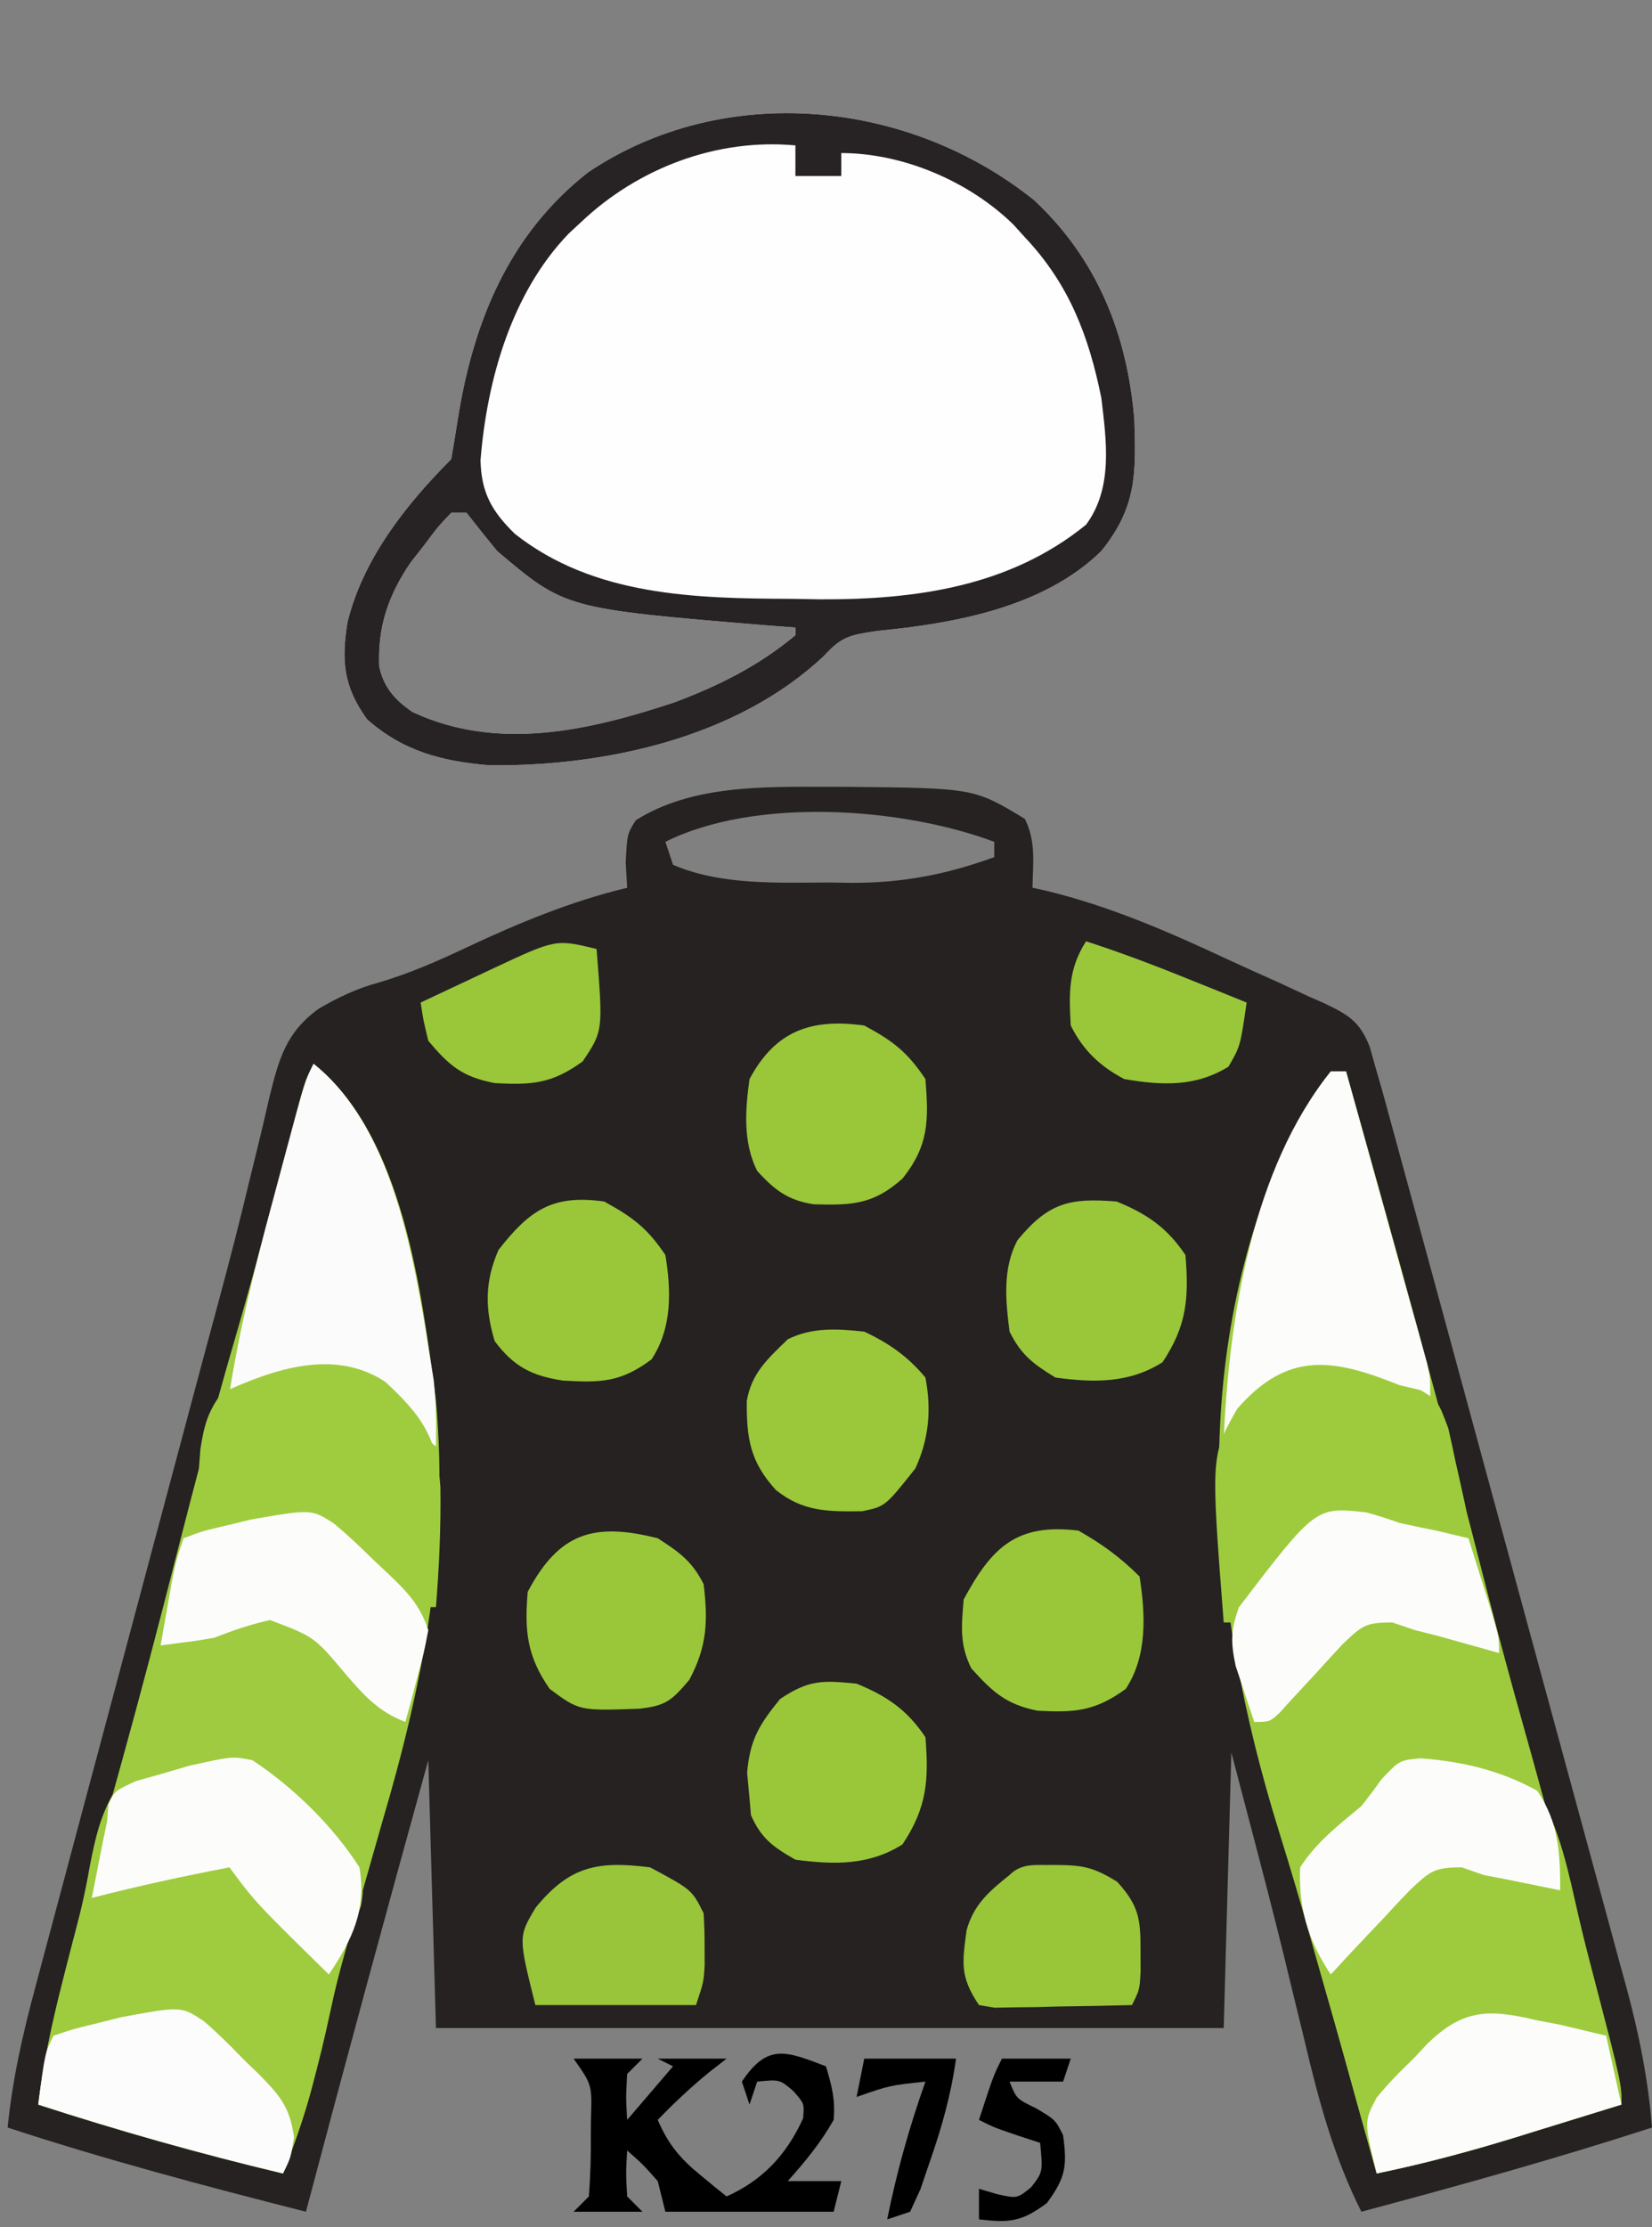
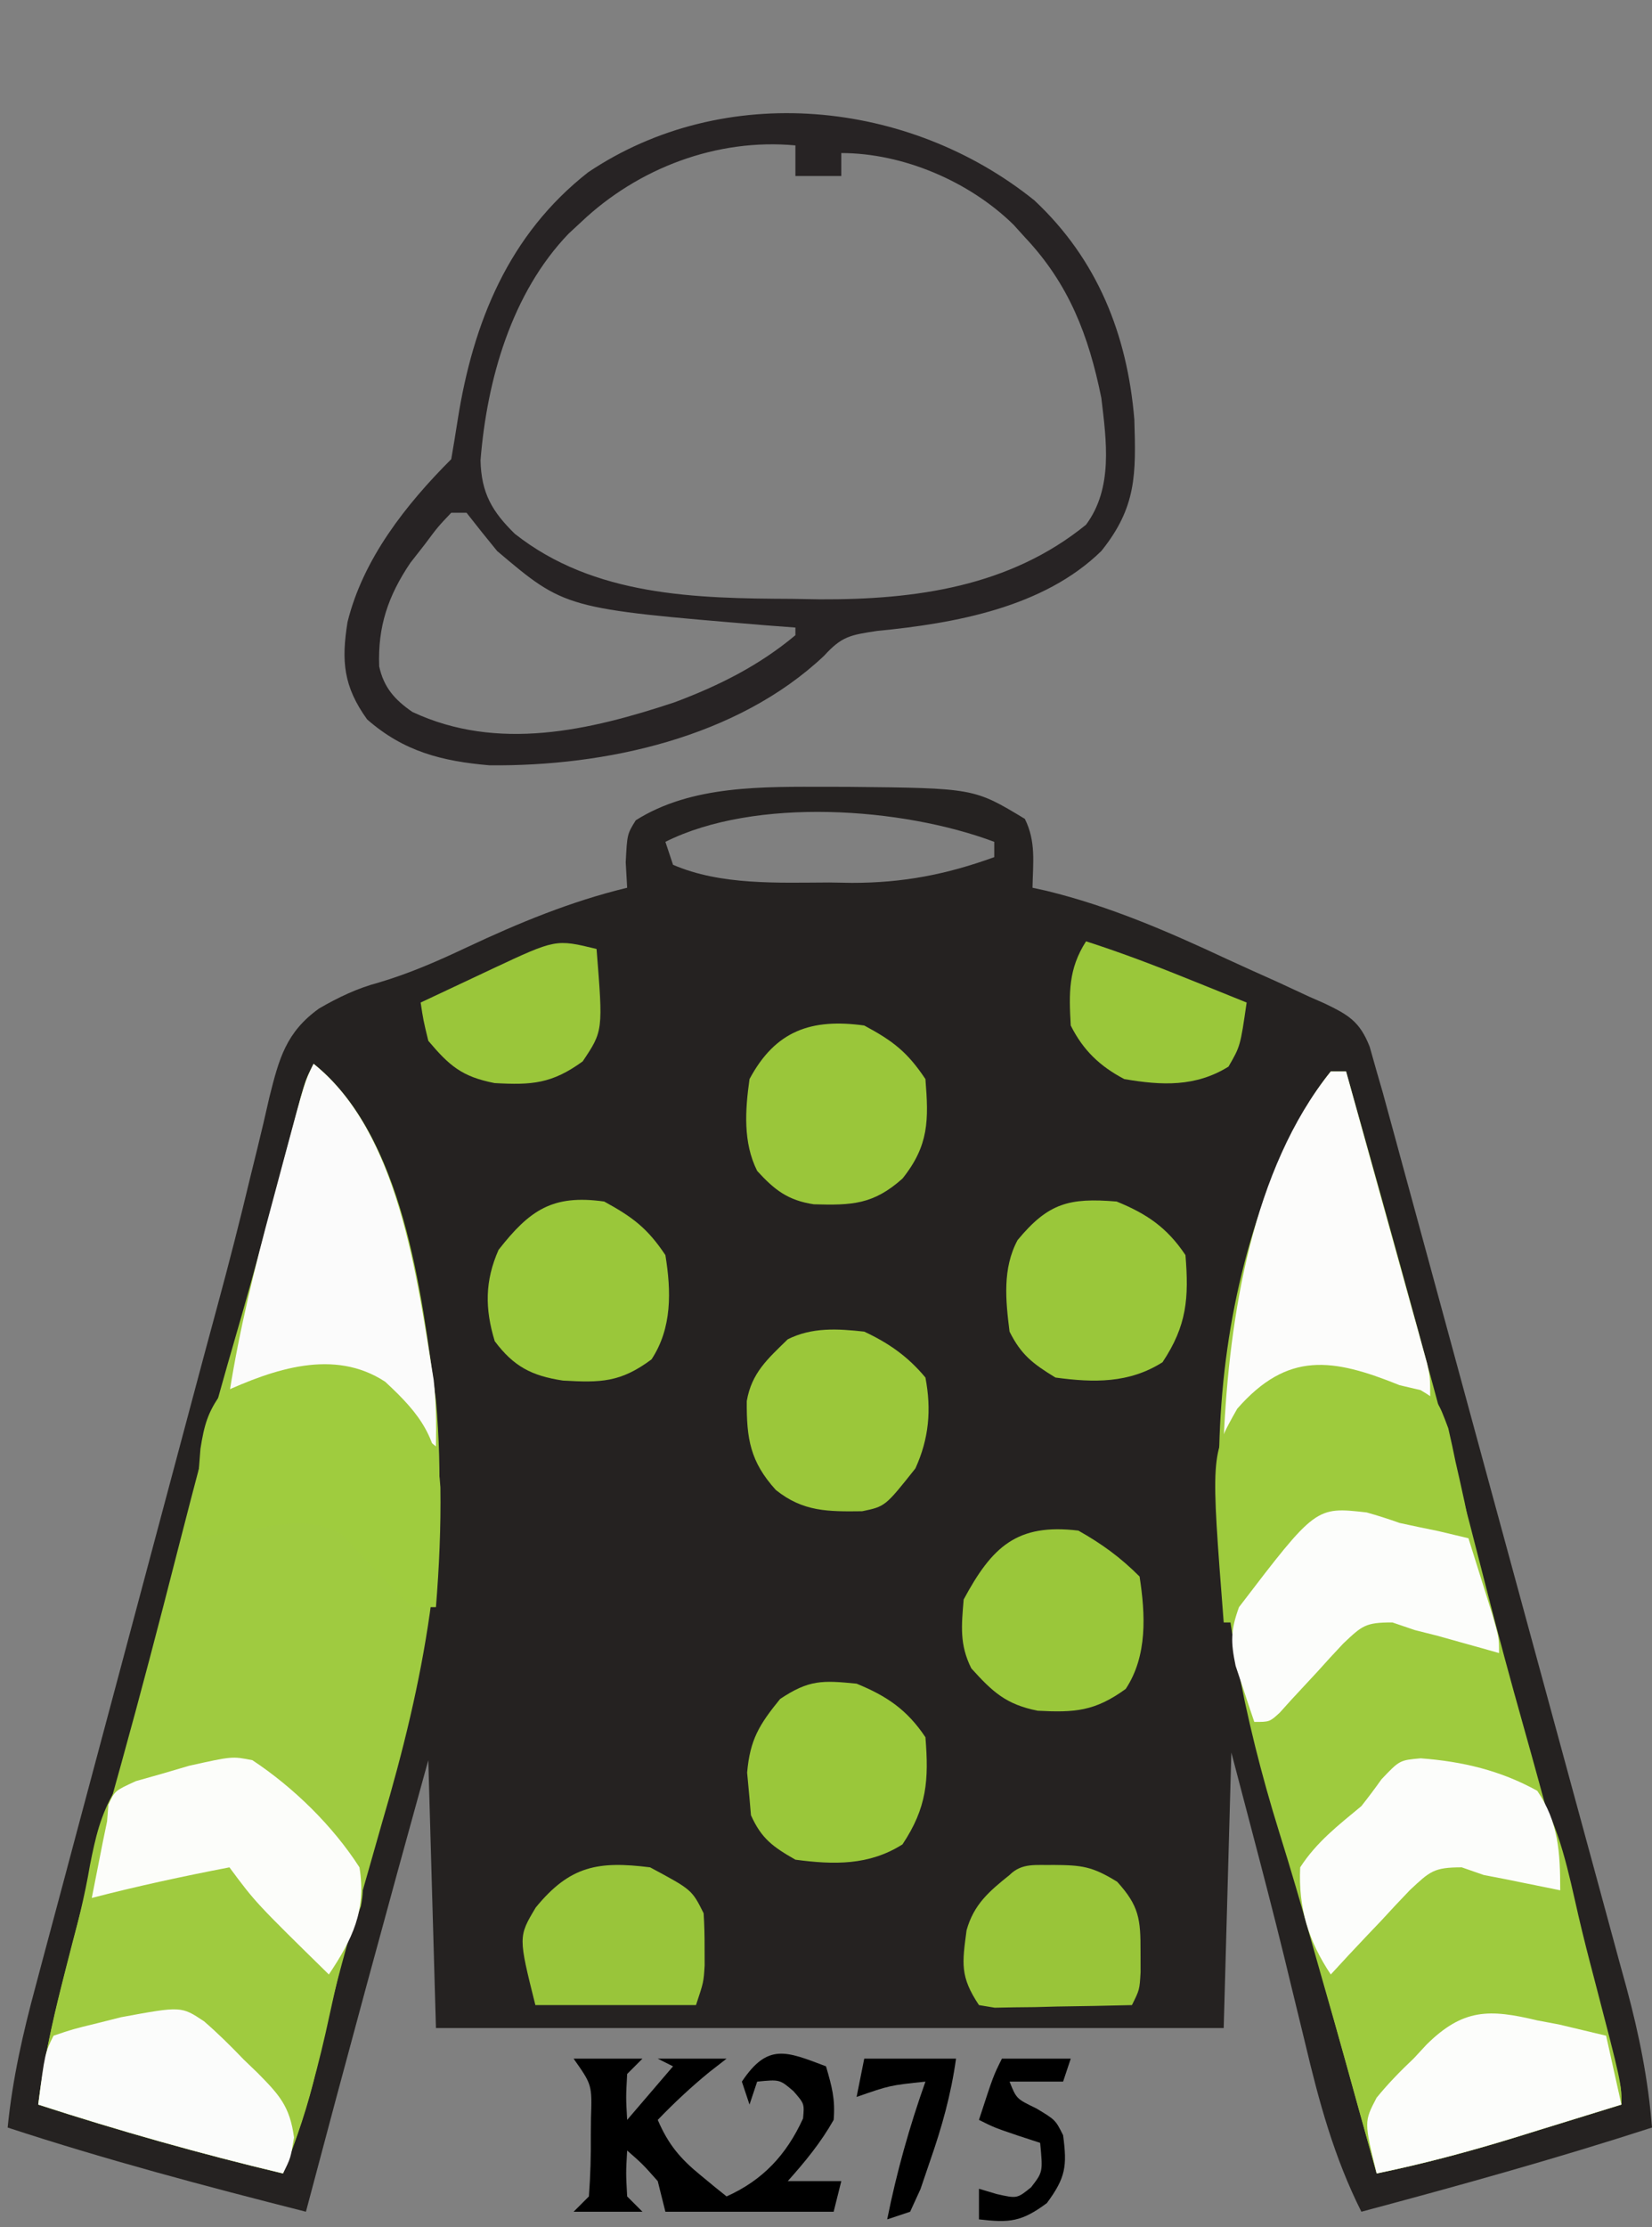
<svg xmlns="http://www.w3.org/2000/svg" version="1.1" width="216" height="291">
  <rect width="100%" height="100%" fill="#808080" stroke="none" />
  <path d="M0 0 C0.828 0.001 1.657 0.002 2.51 0.002 C19.094 0.167 19.094 0.167 25.75 4.188 C27.228 7.144 26.81 9.93 26.75 13.188 C27.352 13.319 27.954 13.451 28.574 13.587 C36.883 15.612 44.423 18.889 52.142 22.493 C54.331 23.508 56.533 24.491 58.736 25.475 C60.139 26.123 61.541 26.773 62.941 27.426 C63.597 27.714 64.252 28.001 64.927 28.298 C68.07 29.805 69.545 30.666 70.839 33.966 C71.14 35.029 71.44 36.092 71.75 37.188 C72.011 38.088 72.271 38.988 72.54 39.915 C72.795 40.849 73.05 41.783 73.313 42.746 C73.756 44.367 73.756 44.367 74.209 46.021 C74.527 47.191 74.846 48.362 75.174 49.568 C75.514 50.812 75.854 52.057 76.205 53.339 C77.134 56.742 78.061 60.145 78.987 63.548 C79.567 65.678 80.147 67.808 80.727 69.938 C82.545 76.612 84.361 83.287 86.175 89.962 C88.264 97.648 90.358 105.333 92.457 113.016 C94.083 118.969 95.704 124.924 97.321 130.879 C98.285 134.43 99.252 137.98 100.224 141.529 C101.308 145.49 102.382 149.455 103.455 153.419 C103.776 154.584 104.096 155.748 104.427 156.948 C106.069 163.054 107.249 168.882 107.75 175.188 C95.189 179.255 82.505 182.782 69.75 186.188 C66.169 179.05 64.208 171.81 62.375 164.062 C61.773 161.586 61.17 159.109 60.566 156.633 C60.266 155.394 59.966 154.156 59.657 152.88 C58.266 147.217 56.795 141.577 55.312 135.938 C54.467 132.72 53.621 129.502 52.75 126.188 C52.42 138.067 52.09 149.947 51.75 162.188 C17.76 162.188 -16.23 162.188 -51.25 162.188 C-51.745 144.863 -51.745 144.863 -52.25 127.188 C-57.694 146.826 -63.033 166.487 -68.25 186.188 C-81.366 182.859 -94.39 179.406 -107.25 175.188 C-106.615 168.816 -105.254 162.861 -103.585 156.686 C-103.178 155.152 -103.178 155.152 -102.762 153.587 C-101.865 150.216 -100.96 146.846 -100.055 143.477 C-99.422 141.107 -98.79 138.737 -98.159 136.366 C-96.493 130.118 -94.82 123.872 -93.146 117.625 C-91.468 111.361 -89.797 105.094 -88.125 98.828 C-86.231 91.734 -84.337 84.64 -82.439 77.547 C-82.149 76.461 -81.859 75.376 -81.56 74.258 C-80.986 72.118 -80.408 69.978 -79.826 67.84 C-78.305 62.231 -76.861 56.615 -75.515 50.961 C-75.223 49.775 -74.93 48.59 -74.629 47.368 C-74.072 45.102 -73.536 42.831 -73.026 40.554 C-71.763 35.516 -70.855 32.057 -66.517 28.956 C-64.011 27.506 -61.53 26.317 -58.723 25.574 C-54.688 24.377 -51.008 22.766 -47.206 20.971 C-40.407 17.774 -33.574 14.954 -26.25 13.188 C-26.312 12.094 -26.374 11.001 -26.438 9.875 C-26.25 6.188 -26.25 6.188 -25.125 4.375 C-17.808 -0.259 -8.388 -0.009 0 0 Z M-21.25 7.188 C-20.92 8.178 -20.59 9.168 -20.25 10.188 C-13.992 12.893 -6.492 12.522 0.188 12.5 C1.16 12.516 2.133 12.532 3.135 12.549 C9.815 12.553 15.473 11.462 21.75 9.188 C21.75 8.527 21.75 7.867 21.75 7.188 C9.717 2.675 -9.493 1.309 -21.25 7.188 Z " fill="#252221" transform="translate(108.25,102.812)" />
-   <path d="M0 0 C8.24 7.707 12.147 17.538 13.066 28.633 C13.283 35.774 13.366 40.069 8.75 45.812 C1.217 53.181 -10.385 55.266 -20.543 56.25 C-24.109 56.791 -25.173 56.953 -27.5 59.5 C-38.858 70.215 -56.11 73.964 -71.25 73.812 C-77.459 73.28 -82.463 72.016 -87.25 67.812 C-90.356 63.504 -90.626 60.172 -89.812 55.098 C-87.782 46.851 -82.181 39.743 -76.25 33.812 C-75.956 32.092 -75.666 30.37 -75.401 28.645 C-73.394 15.943 -68.747 4.464 -58.344 -3.68 C-40.558 -15.607 -16.404 -13.204 0 0 Z M-76.25 40.812 C-78 42.653 -78 42.653 -79.75 45 C-80.358 45.777 -80.967 46.555 -81.594 47.355 C-84.509 51.68 -85.868 55.685 -85.672 60.883 C-85.066 63.654 -83.637 65.247 -81.332 66.84 C-70.162 72.058 -58.158 69.27 -47 65.562 C-41.231 63.394 -35.999 60.783 -31.25 56.812 C-31.25 56.483 -31.25 56.153 -31.25 55.812 C-32.543 55.715 -33.836 55.617 -35.168 55.516 C-61.352 53.342 -61.352 53.342 -70.25 45.812 C-71.602 44.161 -72.94 42.497 -74.25 40.812 C-74.91 40.812 -75.57 40.812 -76.25 40.812 Z " fill="#FEFEFE" transform="translate(135.25,26.188)" />
  <path d="M0 0 C11.738 9.39 14.129 29.861 16 44 C17.723 63.353 14.453 80.512 9 99 C8.445 100.943 7.891 102.887 7.34 104.832 C6.59 107.469 5.837 110.104 5.067 112.735 C3.272 118.883 1.727 125.062 0.38 131.323 C-0.674 136.094 -2.213 140.466 -4 145 C-14.818 142.425 -25.422 139.432 -36 136 C-35.333 130.676 -34.26 125.573 -32.938 120.375 C-32.722 119.519 -32.506 118.664 -32.284 117.782 C-30.042 108.984 -27.596 100.242 -25.158 91.496 C-22.622 82.357 -20.22 73.19 -17.875 64 C-15.46 54.544 -12.961 45.128 -10.229 35.759 C-7.777 27.325 -5.518 18.841 -3.271 10.35 C-2.849 8.763 -2.849 8.763 -2.418 7.145 C-2.168 6.199 -1.918 5.254 -1.661 4.281 C-1 2 -1 2 0 0 Z " fill="#9FCB40" transform="translate(41,139)" />
  <path d="M0 0 C0.66 0 1.32 0 2 0 C8.333 22.452 14.578 44.909 20.336 67.516 C21.858 73.483 23.465 79.42 25.136 85.347 C27.918 95.218 30.549 105.131 33.204 115.037 C33.911 117.667 34.622 120.297 35.336 122.926 C35.526 123.629 35.716 124.332 35.912 125.056 C36.397 126.85 36.884 128.644 37.371 130.438 C38 133 38 133 38 135 C34.356 136.131 30.709 137.254 27.062 138.375 C26.041 138.692 25.019 139.009 23.967 139.336 C18.013 141.162 12.099 142.741 6 144 C5.709 142.944 5.417 141.889 5.117 140.801 C3.096 133.492 1.064 126.186 -1.042 118.901 C-1.525 117.222 -2.002 115.541 -2.474 113.859 C-3.837 109.003 -5.251 104.171 -6.758 99.357 C-15.996 69.665 -18.985 37.288 -5.195 8.191 C-3.604 5.274 -2.088 2.593 0 0 Z " fill="#9ECB3E" transform="translate(174,140)" />
  <path d="M0 0 C6.317 1.15 11.428 7.892 15.334 12.662 C17.009 15.135 17.292 16.591 16.742 19.527 C16.036 21.515 15.302 23.492 14.555 25.465 C13.667 29.01 12.906 32.584 12.117 36.152 C10.672 42.467 8.959 48.445 6.555 54.465 C-4.264 51.89 -14.868 48.897 -25.445 45.465 C-24.643 38.911 -23.111 32.633 -21.438 26.252 C-20.386 22.242 -19.374 18.277 -18.684 14.188 C-17.959 10.533 -17.32 7.688 -15.445 4.465 C-10.467 1.54 -5.553 1.056 0 0 Z " fill="#9FCB3F" transform="translate(30.445,229.535)" />
  <path d="M0 0 C5.806 0.38 10.394 0.684 15.223 4.211 C18.198 9.118 19.318 14.937 20.59 20.472 C21.238 23.277 21.953 26.057 22.688 28.84 C26.223 42.38 26.223 42.38 26.223 45.211 C22.579 46.342 18.932 47.464 15.285 48.586 C14.264 48.903 13.242 49.22 12.189 49.547 C6.236 51.373 0.322 52.952 -5.777 54.211 C-7.213 49.097 -8.635 43.981 -10.045 38.86 C-10.534 37.092 -11.026 35.324 -11.521 33.558 C-12.241 30.987 -12.948 28.412 -13.652 25.836 C-13.879 25.034 -14.107 24.233 -14.341 23.407 C-15.362 19.626 -16.063 16.941 -14.777 13.211 C-13.324 11.5 -13.324 11.5 -11.527 9.836 C-9.154 7.598 -7.129 5.411 -5.215 2.773 C-2.777 0.211 -2.777 0.211 0 0 Z " fill="#9ECB3E" transform="translate(185.777,229.789)" />
  <path d="M0 0 C8.24 7.707 12.147 17.538 13.066 28.633 C13.283 35.774 13.366 40.069 8.75 45.812 C1.217 53.181 -10.385 55.266 -20.543 56.25 C-24.109 56.791 -25.173 56.953 -27.5 59.5 C-38.858 70.215 -56.11 73.964 -71.25 73.812 C-77.459 73.28 -82.463 72.016 -87.25 67.812 C-90.356 63.504 -90.626 60.172 -89.812 55.098 C-87.782 46.851 -82.181 39.743 -76.25 33.812 C-75.956 32.092 -75.666 30.37 -75.401 28.645 C-73.394 15.943 -68.747 4.464 -58.344 -3.68 C-40.558 -15.607 -16.404 -13.204 0 0 Z M-59.25 2.812 C-59.791 3.314 -60.333 3.815 -60.891 4.332 C-68.366 12.09 -71.582 23.443 -72.422 33.965 C-72.323 38.26 -70.889 40.672 -67.938 43.562 C-57.575 51.741 -44.282 52.01 -31.688 52.062 C-30.488 52.083 -29.289 52.104 -28.053 52.125 C-15.497 52.179 -3.205 50.464 6.75 42.375 C10.305 37.579 9.417 31.427 8.75 25.812 C7.096 17.644 4.506 10.904 -1.25 4.812 C-1.74 4.271 -2.23 3.73 -2.734 3.172 C-8.516 -2.495 -17.192 -6.188 -25.25 -6.188 C-25.25 -5.197 -25.25 -4.207 -25.25 -3.188 C-27.23 -3.188 -29.21 -3.188 -31.25 -3.188 C-31.25 -4.508 -31.25 -5.827 -31.25 -7.188 C-41.522 -8.143 -51.825 -4.221 -59.25 2.812 Z M-76.25 40.812 C-78 42.653 -78 42.653 -79.75 45 C-80.358 45.777 -80.967 46.555 -81.594 47.355 C-84.509 51.68 -85.868 55.685 -85.672 60.883 C-85.066 63.654 -83.637 65.247 -81.332 66.84 C-70.162 72.058 -58.158 69.27 -47 65.562 C-41.231 63.394 -35.999 60.783 -31.25 56.812 C-31.25 56.483 -31.25 56.153 -31.25 55.812 C-32.543 55.715 -33.836 55.617 -35.168 55.516 C-61.352 53.342 -61.352 53.342 -70.25 45.812 C-71.602 44.161 -72.94 42.497 -74.25 40.812 C-74.91 40.812 -75.57 40.812 -76.25 40.812 Z " fill="#272324" transform="translate(135.25,26.188)" />
  <path d="M0 0 C11.237 8.99 13.503 27.946 15.703 41.316 C16.025 44.23 16.052 47.071 16 50 C12.129 46.921 8.971 43.999 6 40 C5.359 40.133 4.719 40.266 4.059 40.402 C-0.95 41.425 -5.931 42.339 -11 43 C-9.681 34.677 -7.688 26.586 -5.486 18.463 C-4.93 16.411 -4.382 14.357 -3.834 12.303 C-1.148 2.296 -1.148 2.296 0 0 Z " fill="#FBFBFB" transform="translate(41,139)" />
  <path d="M0 0 C0.66 0 1.32 0 2 0 C3.571 5.64 5.138 11.282 6.7 16.925 C7.232 18.845 7.765 20.765 8.3 22.684 C9.068 25.441 9.832 28.199 10.594 30.957 C10.955 32.246 10.955 32.246 11.323 33.561 C11.543 34.362 11.763 35.163 11.99 35.988 C12.186 36.691 12.381 37.395 12.582 38.121 C13 40 13 40 13 43 C12.276 42.795 11.551 42.59 10.805 42.379 C9.838 42.109 8.871 41.84 7.875 41.562 C6.924 41.296 5.972 41.029 4.992 40.754 C4.005 40.505 3.017 40.256 2 40 C0.482 39.567 0.482 39.567 -1.066 39.125 C-4.13 38.686 -4.13 38.686 -6.52 40.871 C-7.276 41.718 -8.033 42.565 -8.812 43.438 C-10.203 44.963 -11.598 46.485 -13 48 C-13.33 48 -13.66 48 -14 48 C-13.283 32.057 -10.267 12.746 0 0 Z " fill="#FCFCFB" transform="translate(174,140)" />
  <path d="M0 0 C4.758 4.385 6.824 7.334 7.223 13.789 C7.299 19.024 7.062 24.236 6.641 29.453 C3.641 29.453 3.641 29.453 1.992 28.062 C1.422 27.449 0.853 26.835 0.266 26.203 C-0.664 25.252 -0.664 25.252 -1.613 24.281 C-2.979 22.851 -4.329 21.405 -5.672 19.953 C-9.906 17.59 -13.72 18.661 -18.359 19.453 C-19.734 19.643 -21.109 19.831 -22.484 20.016 C-23.907 20.232 -23.907 20.232 -25.359 20.453 C-25.115 17.422 -24.772 14.463 -24.359 11.453 C-24.291 10.568 -24.223 9.682 -24.152 8.77 C-23.667 5.715 -23.21 3.954 -21.359 1.453 C-14.547 -1.667 -6.682 -4.381 0 0 Z " fill="#9FCC3E" transform="translate(50.359,180.547)" />
  <path d="M0 0 C0.905 0.211 1.81 0.423 2.742 0.641 C5 2 5 2 6.363 5.625 C6.701 7.078 7.017 8.537 7.312 10 C7.481 10.737 7.649 11.475 7.822 12.234 C9 17.503 9 17.503 9 20 C0 19 0 19 -2.079 18.515 C-6.664 17.595 -6.664 17.595 -10.926 19.138 C-12.76 20.812 -14.382 22.555 -16 24.438 C-17.124 25.667 -18.249 26.894 -19.375 28.121 C-20.241 29.071 -21.108 30.021 -22 31 C-22.33 31 -22.66 31 -23 31 C-24.694 9.182 -24.694 9.182 -21.23 3.074 C-14.626 -4.47 -8.734 -3.526 0 0 Z " fill="#9ECB3D" transform="translate(183,181)" />
-   <path d="M0 0 C1.8 1.503 3.472 3.082 5.139 4.731 C5.724 5.278 6.309 5.825 6.911 6.389 C9.47 8.835 11.192 10.515 12.327 13.918 C11.768 16.836 11.768 16.836 10.889 20.106 C10.458 21.736 10.458 21.736 10.018 23.399 C9.79 24.23 9.562 25.062 9.327 25.918 C5.856 24.595 3.967 22.505 1.572 19.728 C-2.569 14.794 -2.569 14.794 -8.368 12.606 C-10.928 13.169 -13.234 13.967 -15.673 14.918 C-17.041 15.168 -18.417 15.382 -19.798 15.543 C-20.747 15.667 -21.696 15.791 -22.673 15.918 C-22.363 14.147 -22.05 12.376 -21.736 10.606 C-21.475 9.127 -21.475 9.127 -21.208 7.617 C-20.673 4.918 -20.673 4.918 -19.673 1.918 C-17.161 0.969 -17.161 0.969 -13.986 0.231 C-12.95 -0.021 -11.915 -0.272 -10.849 -0.531 C-2.942 -1.902 -2.942 -1.902 0 0 Z " fill="#FCFDFA" transform="translate(43.673,199.082)" />
  <path d="M0 0 C1.453 0.407 2.891 0.868 4.312 1.375 C5.997 1.743 7.685 2.098 9.375 2.438 C10.689 2.745 12.002 3.056 13.312 3.375 C13.983 5.499 14.648 7.624 15.312 9.75 C15.684 10.933 16.055 12.117 16.438 13.336 C17.312 16.375 17.312 16.375 17.312 18.375 C16.588 18.17 15.864 17.965 15.117 17.754 C14.15 17.484 13.184 17.215 12.188 16.938 C11.236 16.671 10.285 16.404 9.305 16.129 C7.824 15.756 7.824 15.756 6.312 15.375 C5.341 15.045 4.369 14.715 3.367 14.375 C-0.175 14.375 -0.571 14.786 -3.047 17.121 C-4.195 18.335 -5.325 19.566 -6.438 20.812 C-7.574 22.044 -8.714 23.272 -9.859 24.496 C-10.355 25.047 -10.851 25.598 -11.362 26.166 C-12.688 27.375 -12.688 27.375 -14.688 27.375 C-15.223 25.817 -15.74 24.254 -16.25 22.688 C-16.54 21.817 -16.83 20.947 -17.129 20.051 C-17.783 16.916 -17.785 15.392 -16.688 12.375 C-6.654 -0.754 -6.654 -0.754 0 0 Z " fill="#FCFDFB" transform="translate(178.688,197.625)" />
  <path d="M0 0 C5.363 3.539 10.528 8.589 14 14 C14.921 19.631 13.079 23.382 10 28 C0.405 18.59 0.405 18.59 -3 14 C-9.051 15.166 -15.035 16.453 -21 18 C-20.689 16.416 -20.376 14.833 -20.062 13.25 C-19.801 11.927 -19.801 11.927 -19.535 10.578 C-19.359 9.727 -19.182 8.877 -19 8 C-18.942 7.278 -18.884 6.556 -18.824 5.812 C-18 4 -18 4 -15.234 2.734 C-14.085 2.41 -12.935 2.085 -11.75 1.75 C-10.041 1.247 -10.041 1.247 -8.297 0.734 C-2.646 -0.524 -2.646 -0.524 0 0 Z " fill="#FCFDFA" transform="translate(33,230)" />
  <path d="M0 0 C5.464 0.415 10.421 1.579 15.238 4.246 C18.032 8.372 18.238 12.364 18.238 17.246 C17.586 17.113 16.934 16.981 16.262 16.844 C15.388 16.667 14.514 16.491 13.613 16.309 C12.755 16.135 11.896 15.961 11.012 15.781 C10.096 15.605 9.181 15.428 8.238 15.246 C7.29 14.916 6.341 14.586 5.363 14.246 C1.673 14.246 1.205 14.78 -1.41 17.211 C-2.671 18.518 -3.912 19.843 -5.137 21.184 C-5.777 21.856 -6.418 22.528 -7.078 23.221 C-8.656 24.881 -10.216 26.556 -11.762 28.246 C-14.69 23.854 -16.016 19.557 -15.762 14.246 C-13.615 10.928 -10.779 8.751 -7.762 6.246 C-6.858 5.102 -5.978 3.937 -5.137 2.746 C-2.762 0.246 -2.762 0.246 0 0 Z " fill="#FCFDFB" transform="translate(185.762,229.754)" />
  <path d="M0 0 C3.752 2.015 5.636 3.455 8 7 C8.431 12.347 8.468 15.665 5 20 C1.188 23.407 -1.627 23.502 -6.586 23.363 C-9.968 22.854 -11.723 21.497 -14 19 C-15.862 15.275 -15.571 11.055 -15 7 C-11.608 0.659 -6.915 -0.951 0 0 Z " fill="#9AC63A" transform="translate(113,134)" />
  <path d="M0 0 C3.935 1.596 6.608 3.413 9 7 C9.457 12.581 9.199 16.201 6 21 C1.629 23.769 -2.989 23.681 -8 23 C-10.934 21.204 -12.472 20.056 -14 17 C-14.515 12.908 -14.944 8.764 -12.953 5.043 C-8.927 0.176 -6.197 -0.508 0 0 Z " fill="#9AC73A" transform="translate(146,157)" />
  <path d="M0 0 C3.933 1.606 6.606 3.408 9 7 C9.457 12.581 9.199 16.201 6 21 C1.621 23.774 -2.981 23.666 -8 23 C-10.928 21.327 -12.435 20.261 -13.812 17.188 C-13.874 16.466 -13.936 15.744 -14 15 C-14.103 13.886 -14.206 12.773 -14.312 11.625 C-13.939 7.298 -12.717 5.338 -10 2 C-6.228 -0.515 -4.48 -0.448 0 0 Z " fill="#9AC73A" transform="translate(112,220)" />
-   <path d="M0 0 C2.82 1.821 4.503 3.007 6 6 C6.588 10.821 6.446 14.168 4.125 18.5 C1.802 21.232 1.068 21.88 -2.426 22.273 C-10.258 22.549 -10.258 22.549 -14.125 19.688 C-17.099 15.425 -17.434 12.126 -17 7 C-12.865 -0.826 -8.248 -2.073 0 0 Z " fill="#9AC73A" transform="translate(86,201)" />
  <path d="M0 0 C3.222 1.504 5.728 3.267 8 6 C8.804 10.21 8.461 13.991 6.688 17.875 C2.739 22.847 2.739 22.847 -0.27 23.469 C-4.712 23.523 -7.997 23.552 -11.562 20.688 C-14.903 17.004 -15.396 14.01 -15.359 9.07 C-14.718 5.377 -12.641 3.578 -10 1 C-6.809 -0.595 -3.472 -0.381 0 0 Z " fill="#9BC73A" transform="translate(113,174)" />
  <path d="M0 0 C3.704 2.027 5.654 3.48 8 7 C8.77 11.71 8.885 16.53 6.188 20.625 C2.135 23.644 -0.458 23.681 -5.402 23.395 C-9.497 22.773 -11.837 21.551 -14.312 18.25 C-15.609 14.006 -15.611 10.382 -13.812 6.312 C-9.735 1.11 -6.755 -0.948 0 0 Z " fill="#9AC73A" transform="translate(79,157)" />
  <path d="M0 0 C3.1 1.755 5.488 3.488 8 6 C8.769 10.953 9.044 16.371 6.188 20.688 C2.166 23.605 -0.451 23.792 -5.332 23.535 C-9.464 22.706 -11.194 21.101 -14 18 C-15.555 14.89 -15.286 12.437 -15 9 C-11.283 2.097 -8.032 -0.969 0 0 Z " fill="#9AC73A" transform="translate(141,200)" />
  <path d="M0 0 C1.832 1.584 3.508 3.251 5.186 4.998 C6.075 5.852 6.075 5.852 6.983 6.724 C9.825 9.606 11.203 11.074 11.756 15.177 C11.311 17.873 11.311 17.873 10.311 19.873 C-0.508 17.297 -11.111 14.305 -21.689 10.873 C-20.814 4.123 -20.814 4.123 -19.689 1.873 C-17.177 1.021 -17.177 1.021 -14.002 0.248 C-12.449 -0.143 -12.449 -0.143 -10.865 -0.542 C-2.989 -1.995 -2.989 -1.995 0 0 Z " fill="#FBFCFB" transform="translate(26.689,264.127)" />
  <path d="M0 0 C0.94 0.177 1.879 0.353 2.848 0.535 C4.898 1.023 6.949 1.512 9 2 C9.66 4.97 10.32 7.94 11 11 C7.356 12.131 3.709 13.254 0.062 14.375 C-1.47 14.851 -1.47 14.851 -3.033 15.336 C-8.987 17.162 -14.901 18.741 -21 20 C-22.648 13.238 -22.648 13.238 -21.009 10.105 C-19.487 8.237 -17.873 6.595 -16.125 4.938 C-15.576 4.345 -15.027 3.753 -14.461 3.143 C-9.712 -1.535 -6.298 -1.513 0 0 Z " fill="#FCFDFB" transform="translate(201,264)" />
  <path d="M0 0 C5.463 2.927 5.463 2.927 7 6 C7.095 7.477 7.13 8.958 7.125 10.438 C7.129 11.611 7.129 11.611 7.133 12.809 C7 15 7 15 6 18 C-0.93 18 -7.86 18 -15 18 C-17.234 9.063 -17.234 9.063 -14.953 5.25 C-10.486 -0.216 -6.784 -0.854 0 0 Z " fill="#99C53A" transform="translate(85,244)" />
  <path d="M0 0 C3.733 0.027 5.038 0.183 8.312 2.188 C11.204 5.359 11.387 7.11 11.375 11.312 C11.379 12.643 11.379 12.643 11.383 14 C11.25 16.312 11.25 16.312 10.25 18.312 C6.958 18.399 3.667 18.453 0.375 18.5 C-0.562 18.525 -1.499 18.55 -2.465 18.576 C-3.361 18.586 -4.257 18.596 -5.18 18.605 C-6.421 18.629 -6.421 18.629 -7.687 18.653 C-8.368 18.541 -9.049 18.428 -9.75 18.312 C-12.248 14.565 -11.94 12.848 -11.371 8.539 C-10.429 5.161 -8.431 3.457 -5.75 1.312 C-4.11 -0.328 -2.255 0.063 0 0 Z " fill="#99C539" transform="translate(137.75,243.688)" />
  <path d="M0 0 C0.857 10.703 0.857 10.703 -1.812 14.688 C-5.834 17.605 -8.45 17.8 -13.332 17.523 C-17.578 16.69 -19.21 15.304 -22 12 C-22.648 9.324 -22.648 9.324 -23 7 C-20.563 5.852 -18.126 4.707 -15.688 3.562 C-14.997 3.237 -14.307 2.912 -13.596 2.576 C-5.331 -1.297 -5.331 -1.297 0 0 Z " fill="#9AC63A" transform="translate(78,124)" />
  <path d="M0 0 C0.774 2.653 1.228 4.293 1 7 C-0.674 9.962 -2.734 12.471 -5 15 C-2.69 15 -0.38 15 2 15 C1.67 16.32 1.34 17.64 1 19 C-6.26 19 -13.52 19 -21 19 C-21.33 17.68 -21.66 16.36 -22 15 C-23.979 12.77 -23.979 12.77 -26 11 C-26.167 13.917 -26.167 13.917 -26 17 C-25.34 17.66 -24.68 18.32 -24 19 C-26.97 19 -29.94 19 -33 19 C-32.34 18.34 -31.68 17.68 -31 17 C-30.801 14.291 -30.722 11.707 -30.75 9 C-30.742 8.263 -30.735 7.525 -30.727 6.766 C-30.59 2.416 -30.59 2.416 -33 -1 C-30.03 -1 -27.06 -1 -24 -1 C-24.66 -0.34 -25.32 0.32 -26 1 C-26.167 4.083 -26.167 4.083 -26 7 C-24.02 4.69 -22.04 2.38 -20 0 C-20.66 -0.33 -21.32 -0.66 -22 -1 C-19.03 -1 -16.06 -1 -13 -1 C-13.742 -0.422 -14.485 0.155 -15.25 0.75 C-17.661 2.723 -19.84 4.76 -22 7 C-20.618 10.21 -19.076 12.049 -16.375 14.25 C-15.743 14.771 -15.112 15.292 -14.461 15.828 C-13.979 16.215 -13.497 16.602 -13 17 C-8.264 14.879 -5.174 11.568 -3 6.812 C-2.824 4.887 -2.824 4.887 -4.25 3.25 C-6.048 1.709 -6.048 1.709 -9 2 C-9.33 2.99 -9.66 3.98 -10 5 C-10.33 4.01 -10.66 3.02 -11 2 C-7.61 -3.085 -5.187 -1.959 0 0 Z " fill="#000000" transform="translate(108,270)" />
  <path d="M0 0 C4.714 1.513 9.29 3.268 13.875 5.125 C14.908 5.541 14.908 5.541 15.961 5.965 C17.641 6.642 19.321 7.321 21 8 C20.172 13.703 20.172 13.703 18.625 16.375 C14.32 19.04 9.909 18.844 5 18 C1.829 16.335 -0.375 14.25 -2 11 C-2.236 6.76 -2.328 3.638 0 0 Z " fill="#9AC73A" transform="translate(142,123)" />
  <path d="M0 0 C2.97 0 5.94 0 9 0 C8.67 0.99 8.34 1.98 8 3 C5.69 3 3.38 3 1 3 C1.898 5.243 1.898 5.243 4.5 6.5 C7 8 7 8 8 10 C8.54 14.053 8.342 15.537 5.875 18.875 C2.565 21.322 1.017 21.467 -3 21 C-3 19.68 -3 18.36 -3 17 C-2.237 17.227 -1.474 17.454 -0.688 17.688 C1.982 18.289 1.982 18.289 3.812 16.812 C5.365 14.804 5.365 14.804 5 11 C4.051 10.691 3.103 10.381 2.125 10.062 C-1 9 -1 9 -3 8 C-1.125 2.25 -1.125 2.25 0 0 Z " fill="#000000" transform="translate(131,269)" />
  <path d="M0 0 C3.96 0 7.92 0 12 0 C11.357 4.654 10.17 8.878 8.625 13.312 C8.205 14.546 7.785 15.78 7.352 17.051 C6.906 18.024 6.46 18.997 6 20 C5.01 20.33 4.02 20.66 3 21 C4.24 14.828 5.896 8.933 8 3 C3.354 3.485 3.354 3.485 -1 5 C-0.67 3.35 -0.34 1.7 0 0 Z " fill="#000000" transform="translate(113,269)" />
</svg>